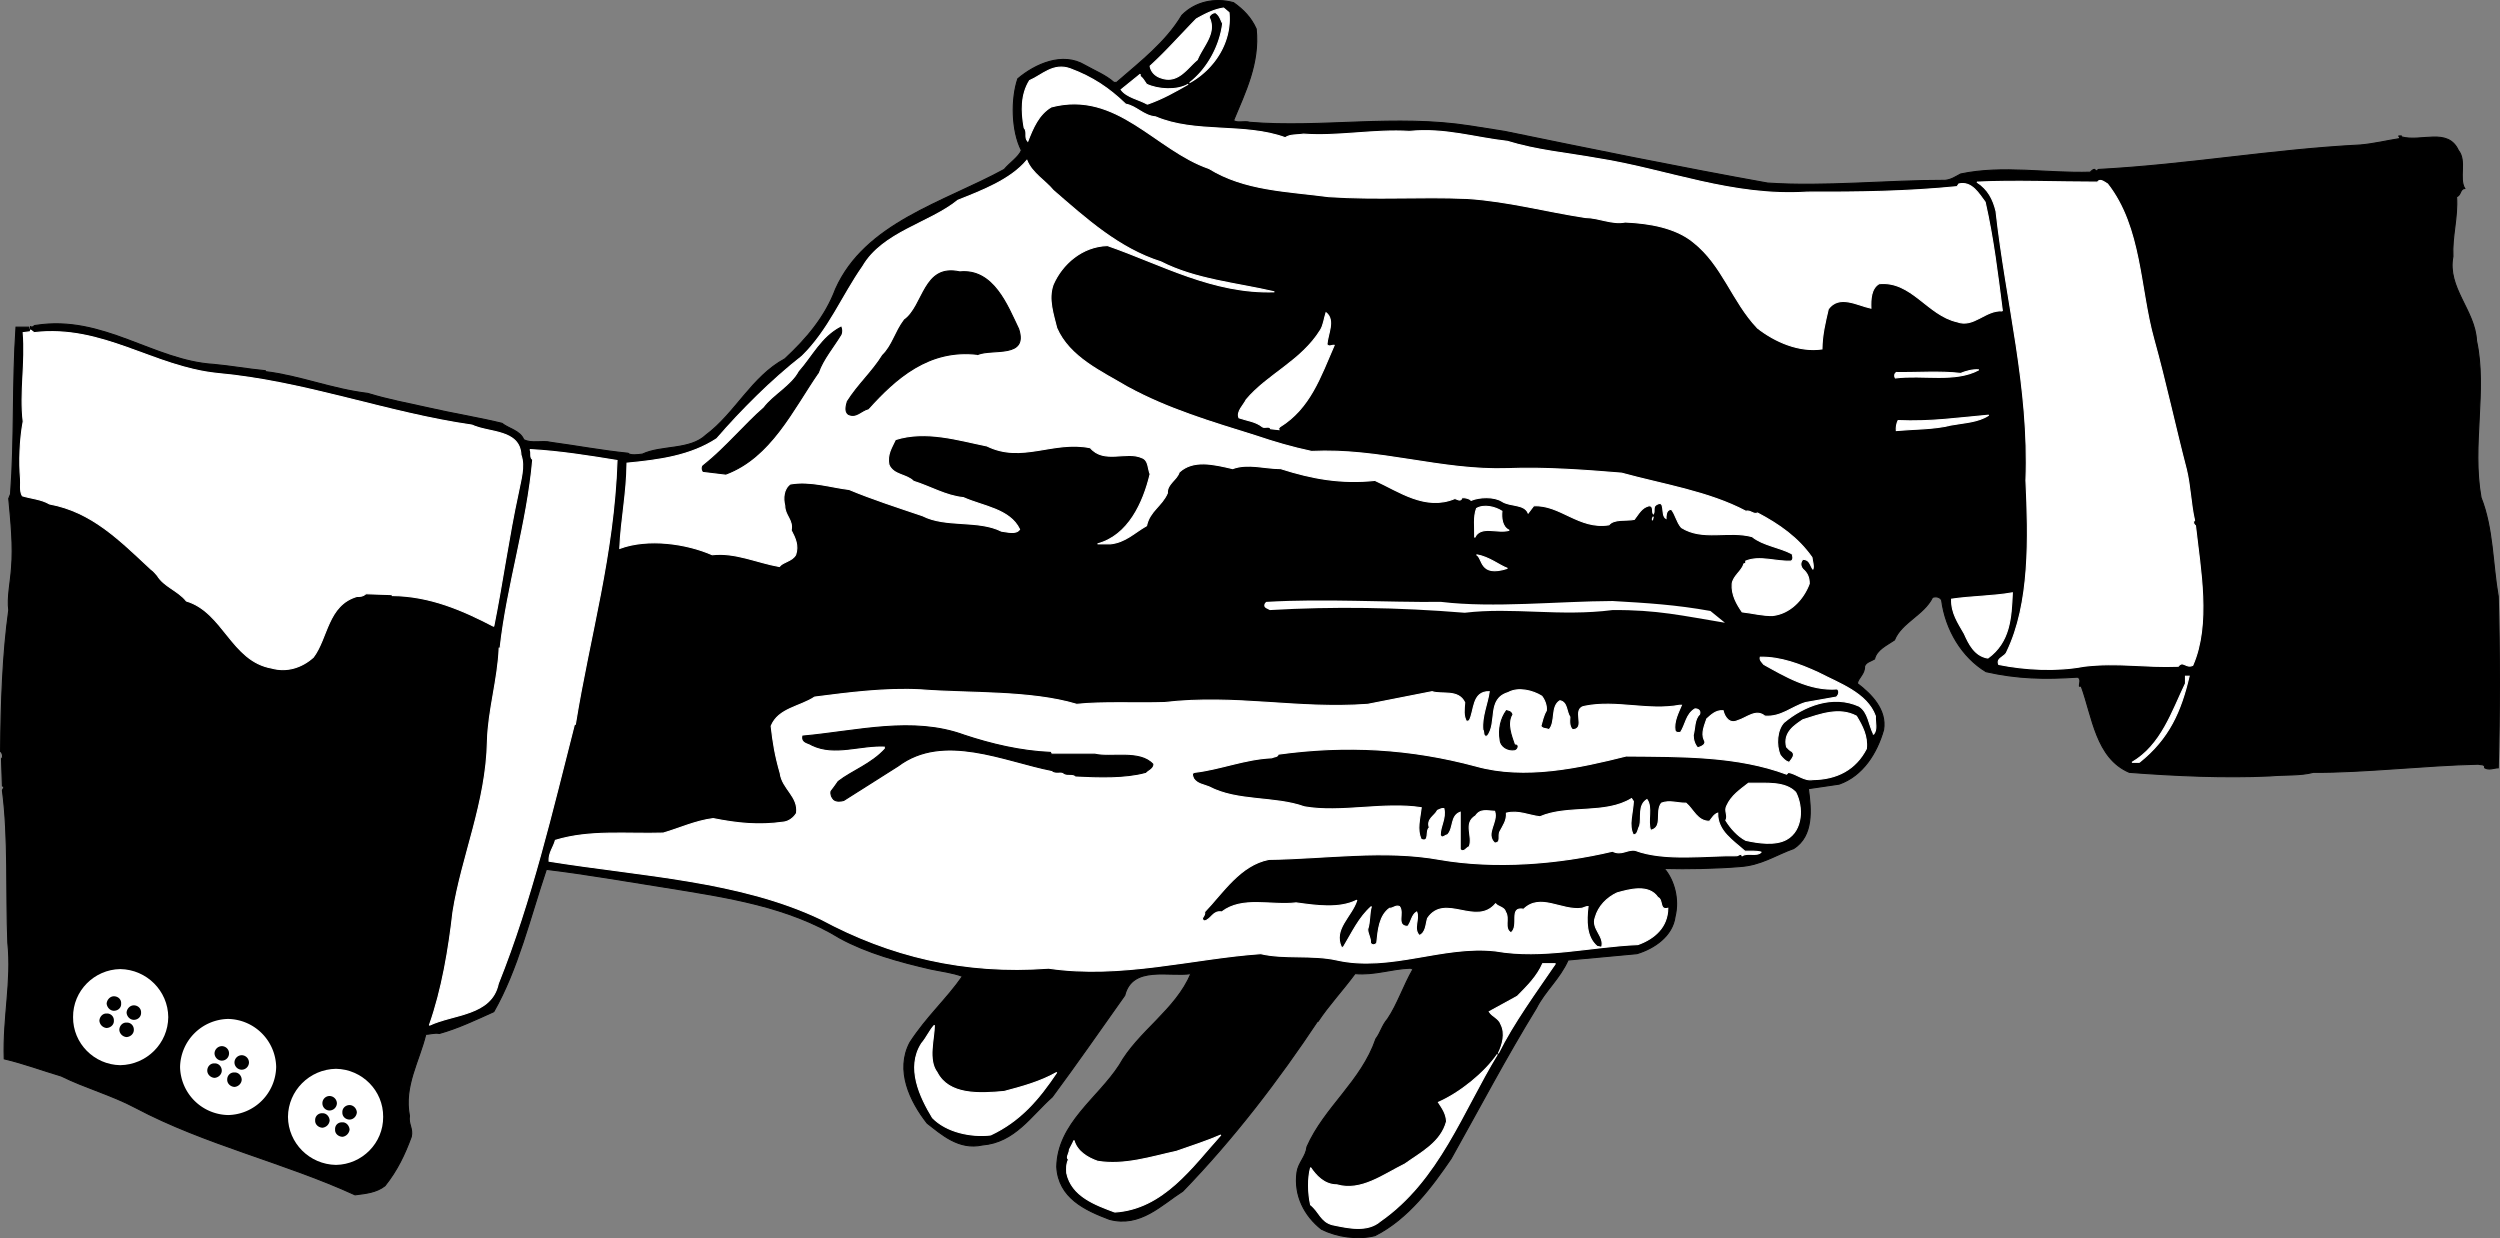
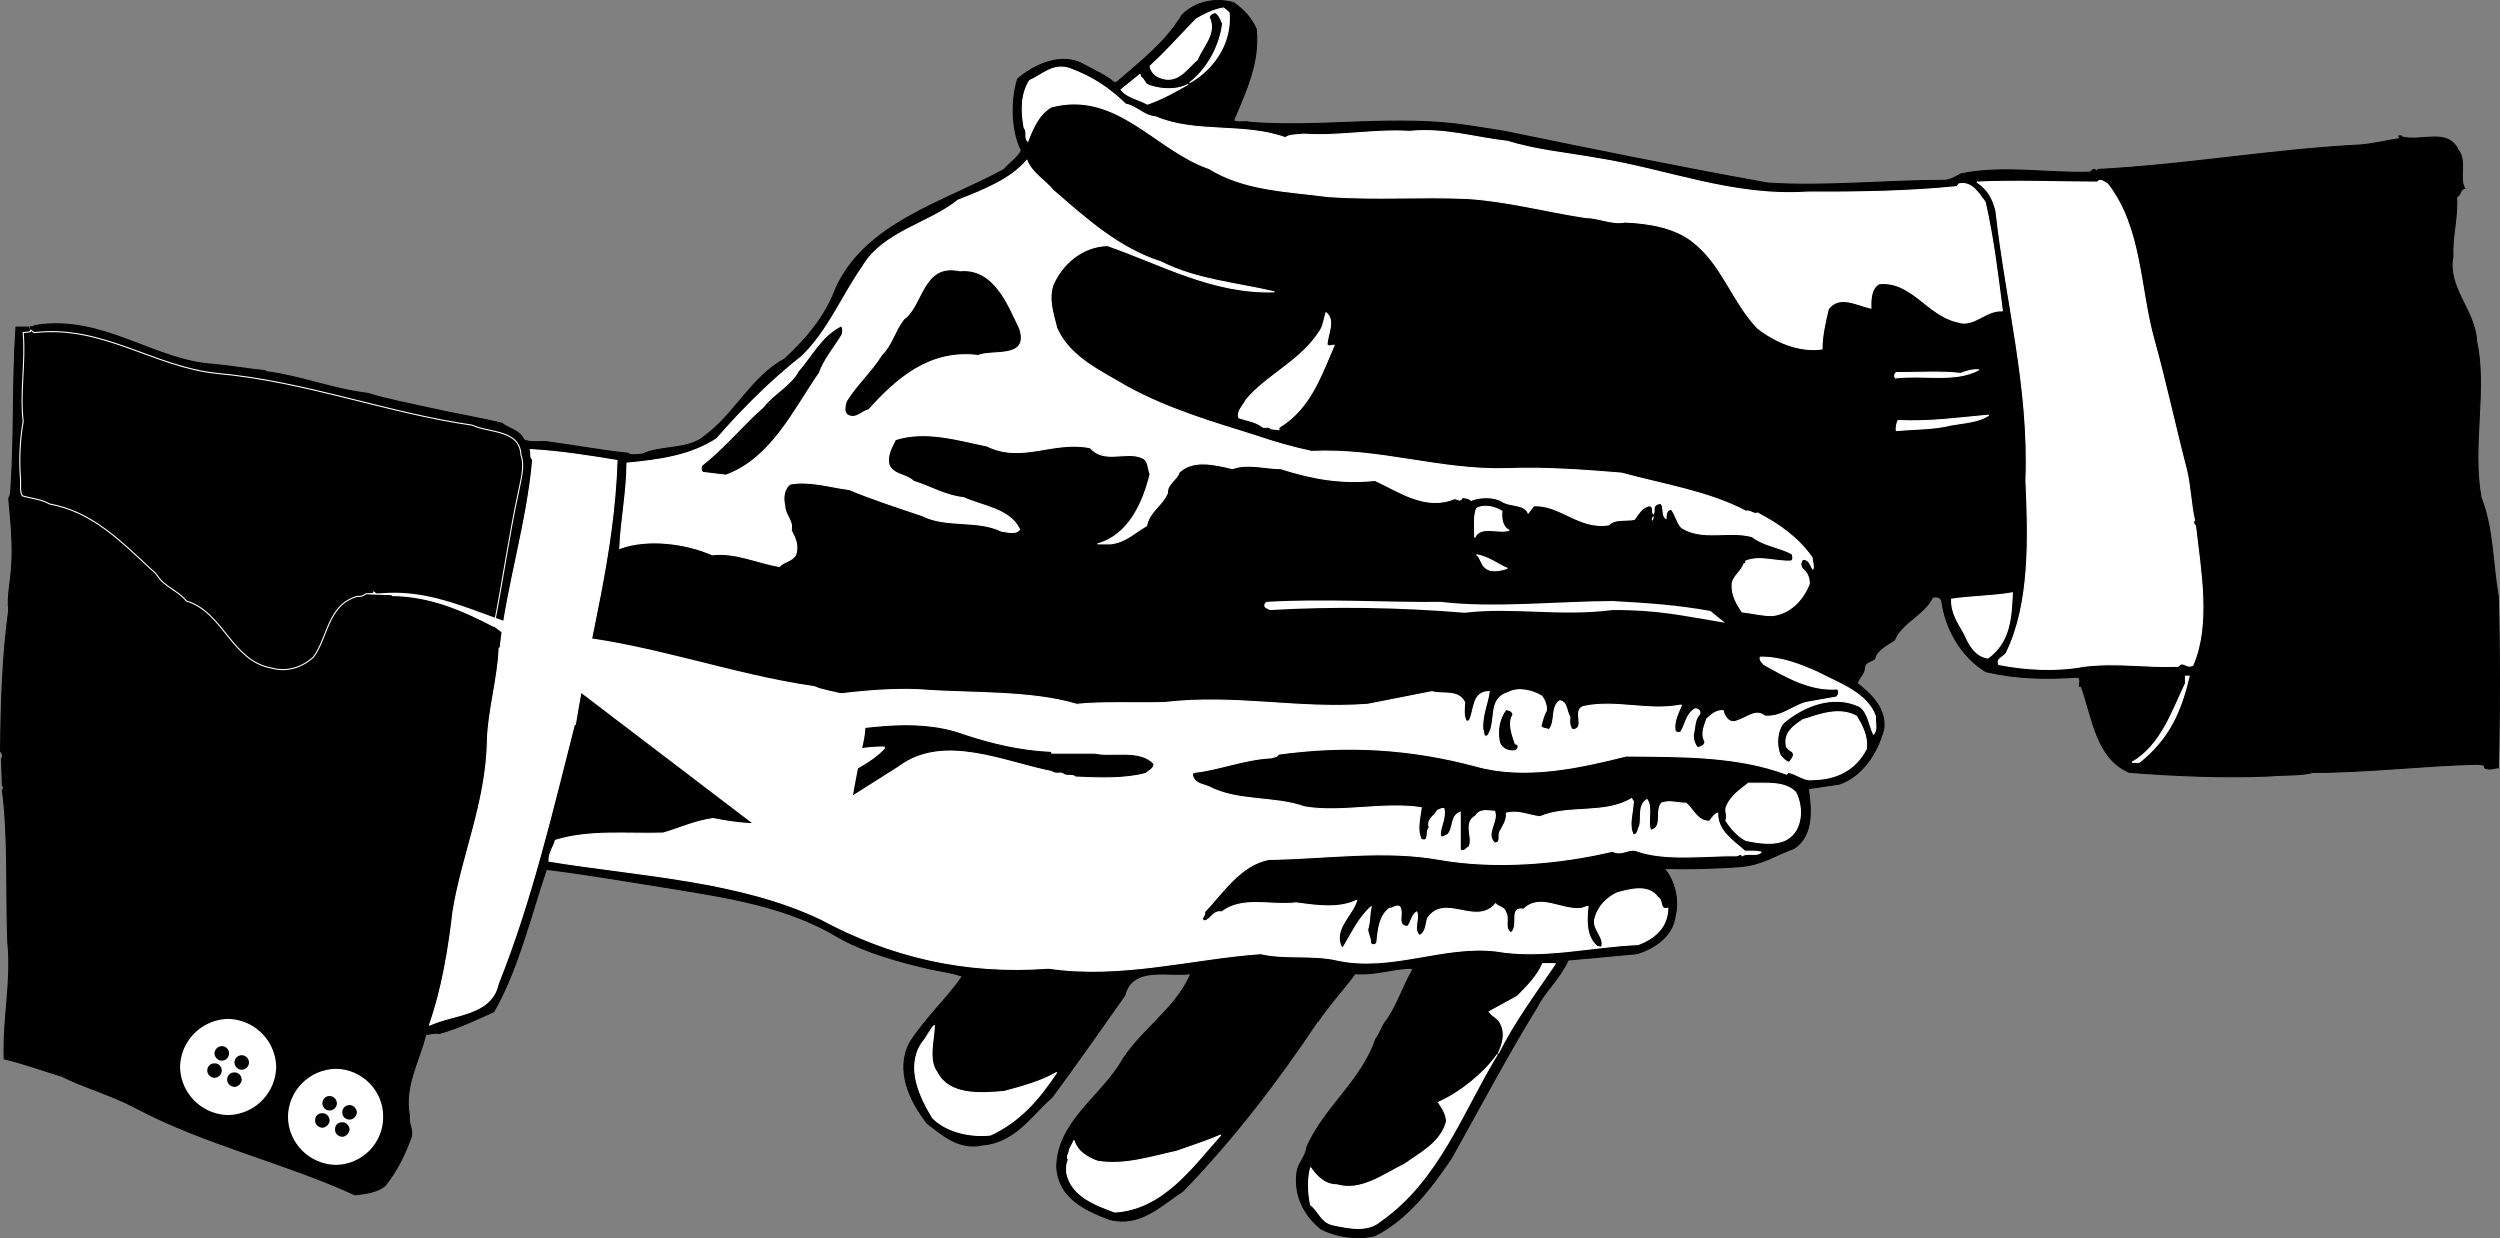
<svg xmlns="http://www.w3.org/2000/svg" width="275.752" height="136.574">
  <rect width="100%" height="100%" fill="#808080" stroke="none" />
  <path d="M275.56 84.69c-.488.012-1.015.289-1.5 0 .067-.445-.496-.305-.699-.398-5.922.128-12.57.933-18.2.898-1.44.387-3.155.246-4.8.398-4.969.23-10.43-.011-15.5-.398-3.68-1.574-4.066-6.125-5.3-9.5h-.2c-.035-.23.246-.824-.2-1-3.651.246-6.66.176-10.1-.602-2.65-1.601-4.47-4.613-4.9-7.898-.198-.355-.62-.426-1-.3-.948 1.94-3.437 2.78-4.198 4.698-.813.567-1.965 1.055-2.2 2.102-.398.25-.921.32-1.101.8.039.848-.695 1.27-.8 1.9 1.573 1.19 3.253 2.905 2.901 5.1-.734 2.598-2.308 5.087-4.902 6l-3.398.5c.324 2.329.566 5.2-1.602 6.598-2.066.739-3.605 1.856-6 2-2.504.207-5.797.278-8.3.204 1.14 1.332 1.663 3.433 1.202 5.296-.273 2.16-2.3 3.528-4.203 4.102-2.613.23-4.96.477-7.597.7-.899 2.05-2.578 3.448-3.5 5.3-3.278 5.324-6.32 11.102-9.403 16.602-2.097 3.074-4.722 6.644-8.398 8.5-1.926.488-4.2.136-5.899-.704-1.87-1.468-3.062-3.707-2.703-6.296.168-1.086.973-1.68 1.102-2.801 1.933-4.375 5.992-7.211 7.601-11.903.528-.699.668-1.468 1.297-2.199 1.086-1.613 1.75-3.68 2.801-5.5l-.3-.098c-2.079.063-3.934.797-6.098.598-1.442 1.95-2.91 3.492-4.102 5.3v-.1c-4.305 6.48-9.238 12.956-14.898 18.8-2.32 1.473-4.7 4.027-8.102 3.102-2.652-1-5.629-2.367-5.8-5.801.1-4.79 4.546-7.555 6.902-11.2 2.09-3.741 6.218-6.085 7.898-10.1-2.379.374-6.473-.954-7.3 2.401-2.637 3.715-5.227 7.458-8 11.2-2.34 2.07-4.126 5.008-7.7 5.3-2.621.583-4.543-1.203-6.098-2.402-1.91-2.437-3.523-5.836-1.902-8.898 1.848-2.852 4.016-4.742 5.8-7.301-1.12-.414-2.343-.555-3.5-.8-3.5-.806-7.034-1.786-10-3.4-5.75-3.53-12.503-4.511-19.198-5.6-4.438-.696-8.778-1.466-13.2-2-1.773 5.26-3.136 11.034-5.8 15.698-1.922.868-3.985 1.848-6 2.403-.54-.102-1.172.11-1.5.097-.723 2.989-2.438 5.715-1.801 9-.145.918.414 1.372.2 2.301-.696 1.906-1.536 3.692-2.9 5.403-.945.738-2.066.843-3.3 1-7.828-3.586-16.547-5.547-24.2-9.602-2.636-1.406-5.609-2.211-8.199-3.5-2.136-.637-4.203-1.406-6.3-1.898-.141-4.688.84-8.5.398-12.801-.223-5.5.09-11.625-.598-16.801.024-.18.34-.39 0-.5l-.101-3c.23-.18.09-.672-.102-.8.051-5.4.227-10.755.903-15.598-.188-1.352.199-3.102.3-4.602.215-2.453-.066-5.184-.3-7.7l.199-.5c.453-6.12.176-12.14.601-18.402h1.399c.031.102.031.243.101.301.172-.094.07-.234.098-.398.215.27.356-.149.602-.102 7.382-1.168 13.02 3.906 19.597 4.301 1.82.164 3.782.516 5.703.7v.1c3.786.45 7.32 1.923 11.297 2.4 2.18.675 4.457 1.097 6.703 1.6 2.653.614 5.524 1.071 8.098 1.7.75.598 2.012.805 2.402 1.8.868.477 2.06.055 3 .302 2.84.382 5.637.91 8.5 1.199.254.27 1.094.164 1.598.097 2.086-.984 5.234-.421 7-2.097 3.242-2.418 5.063-6.446 8.7-8.403 2.382-2.207 4.445-4.62 5.6-7.699 3.255-7.316 11.934-9.558 18.602-13.199.614-.734 1.594-1.363 1.899-2.102-1.11-2.168-1.145-5.703-.399-7.898 1.915-1.617 4.922-2.984 7.399-1.5 1.023.582 2.32 1.105 3.2 1.898h.3c2.601-2.261 5.433-4.433 7.2-7.398C131.817.21 133.95-.279 136.06.292c1.114.793 1.953 1.668 2.5 2.898.399 3.777-1.215 6.996-2.5 10.102.446.324 1.215.008 1.801.199 7.887.648 16.074-.89 24.3.398l3.802.602c9.36 1.926 19.297 3.957 29 5.699 6.328.426 13.117-.309 19.597-.3.696-.079 1.118-.395 1.703-.7 4.665-.988 9.598-.043 14.297-.2.164-.16.305-.335.5-.3.157.316.262.07.403 0 9.832-.523 19.144-2.203 28.898-2.7 1.516-.136 2.914-.484 4.3-.698.087-.172-.054-.243-.1-.301h.3v.097c2.16.63 5.137-1.05 6.3 1.5.934 1.157.024 3.047.7 4.204-.535.035-.394.77-.898.898.152 2.356-.512 4.316-.403 6.602-.668 3.453 2.446 5.937 2.602 9.296 1.176 5.36-.54 11.551.5 17.301 1.34 3.352 1.27 7.305 1.898 10.903.176 5.851.176 13.168 0 18.898" />
  <path fill="none" stroke="#000" stroke-linecap="square" stroke-miterlimit="2" stroke-width=".12" d="M275.56 84.69c-.488.012-1.015.289-1.5 0 .067-.445-.496-.305-.699-.398-5.922.128-12.57.933-18.2.898-1.44.387-3.155.246-4.8.398-4.969.23-10.43-.011-15.5-.398-3.68-1.574-4.066-6.125-5.3-9.5h-.2c-.035-.23.246-.824-.2-1-3.651.246-6.66.176-10.1-.602-2.65-1.601-4.47-4.613-4.9-7.898-.198-.355-.62-.426-1-.3-.948 1.94-3.437 2.78-4.198 4.698-.813.567-1.965 1.055-2.2 2.102-.398.25-.921.32-1.101.8.039.848-.695 1.27-.8 1.9 1.573 1.19 3.253 2.905 2.901 5.1-.734 2.598-2.308 5.087-4.902 6l-3.398.5c.324 2.329.566 5.2-1.602 6.598-2.066.739-3.605 1.856-6 2-2.504.207-5.797.278-8.3.204 1.14 1.332 1.663 3.433 1.202 5.296-.273 2.16-2.3 3.528-4.203 4.102-2.613.23-4.96.477-7.597.7-.899 2.05-2.578 3.448-3.5 5.3-3.278 5.324-6.32 11.102-9.403 16.602-2.097 3.074-4.722 6.644-8.398 8.5-1.926.488-4.2.136-5.899-.704-1.87-1.468-3.062-3.707-2.703-6.296.168-1.086.973-1.68 1.102-2.801 1.933-4.375 5.992-7.211 7.601-11.903.528-.699.668-1.468 1.297-2.199 1.086-1.613 1.75-3.68 2.801-5.5l-.3-.098c-2.079.063-3.934.797-6.098.598-1.442 1.95-2.91 3.492-4.102 5.3v-.1c-4.305 6.48-9.238 12.956-14.898 18.8-2.32 1.473-4.7 4.027-8.102 3.102-2.652-1-5.629-2.367-5.8-5.801.1-4.79 4.546-7.555 6.902-11.2 2.09-3.741 6.218-6.085 7.898-10.1-2.379.374-6.473-.954-7.3 2.401-2.637 3.715-5.227 7.458-8 11.2-2.34 2.07-4.126 5.008-7.7 5.3-2.621.583-4.543-1.203-6.098-2.402-1.91-2.437-3.523-5.836-1.902-8.898 1.848-2.852 4.016-4.742 5.8-7.301-1.12-.414-2.343-.555-3.5-.8-3.5-.806-7.034-1.786-10-3.4-5.75-3.53-12.503-4.511-19.198-5.6-4.438-.696-8.778-1.466-13.2-2-1.773 5.26-3.136 11.034-5.8 15.698-1.922.868-3.985 1.848-6 2.403-.54-.102-1.172.11-1.5.097-.723 2.989-2.438 5.715-1.801 9-.145.918.414 1.372.2 2.301-.696 1.906-1.536 3.692-2.9 5.403-.945.738-2.066.843-3.3 1-7.828-3.586-16.547-5.547-24.2-9.602-2.636-1.406-5.609-2.211-8.199-3.5-2.136-.637-4.203-1.406-6.3-1.898-.141-4.688.84-8.5.398-12.801-.223-5.5.09-11.625-.598-16.801.024-.18.34-.39 0-.5l-.101-3c.23-.18.09-.672-.102-.8.051-5.4.227-10.755.903-15.598-.188-1.352.199-3.102.3-4.602.215-2.453-.066-5.184-.3-7.7l.199-.5c.453-6.12.176-12.14.601-18.402h1.399c.031.102.031.243.101.301.172-.094.07-.234.098-.398.215.27.356-.149.602-.102 7.382-1.168 13.02 3.906 19.597 4.301 1.82.164 3.782.516 5.703.7v.1c3.786.45 7.32 1.923 11.297 2.4 2.18.675 4.457 1.097 6.703 1.6 2.653.614 5.524 1.071 8.098 1.7.75.598 2.012.805 2.402 1.8.868.477 2.059.055 3 .302 2.84.382 5.637.91 8.5 1.199.254.27 1.094.164 1.598.097 2.086-.984 5.234-.421 7-2.097 3.242-2.418 5.063-6.446 8.7-8.403 2.382-2.207 4.445-4.62 5.6-7.699 3.255-7.316 11.934-9.558 18.602-13.199.614-.734 1.594-1.363 1.899-2.102-1.11-2.168-1.145-5.703-.399-7.898 1.914-1.617 4.922-2.984 7.399-1.5 1.023.582 2.32 1.105 3.2 1.898h.3c2.601-2.261 5.433-4.433 7.2-7.398C131.817.21 133.95-.279 136.06.292c1.114.793 1.953 1.668 2.5 2.898.399 3.777-1.215 6.996-2.5 10.102.446.324 1.215.007 1.801.199 7.887.648 16.074-.89 24.3.398l3.802.602c9.359 1.926 19.297 3.957 29 5.699 6.328.426 13.117-.309 19.597-.3.696-.079 1.117-.395 1.703-.7 4.664-.988 9.598-.043 14.297-.2.164-.16.305-.335.5-.3.157.316.262.07.403 0 9.832-.523 19.144-2.203 28.898-2.7 1.516-.136 2.914-.484 4.3-.698.087-.172-.054-.243-.1-.301h.3v.097c2.16.63 5.137-1.05 6.3 1.5.934 1.157.024 3.047.7 4.204-.535.035-.394.77-.898.898.152 2.355-.512 4.316-.403 6.602-.668 3.453 2.446 5.937 2.602 9.296 1.176 5.36-.54 11.551.5 17.301 1.34 3.352 1.27 7.305 1.898 10.903.176 5.851.176 13.168 0 18.898zm0 0" />
  <path fill="#fff" d="M241.861 73.39c-.738.355-1.055-.59-1.598.1-3.656.15-6.668-.445-10.402 0-2.984.571-6.45.395-9.398-.198-.309-.739.707-.805.898-1.403 2.574-5.32 2.399-12.597 2.102-18.898.402-10.324-2.188-19.602-3.301-29.7-.32-1.312-.883-2.43-2.102-3.203 4.23-.207 8.957.004 13.301 0 .274-.453.8.04 1.102.204 3.757 4.804 3.547 11.558 5.097 17.097 1.32 4.75 2.407 9.828 3.602 14.403.45 1.863.484 3.824.898 5.597-.238.254-.03.5.102.602.535 4.8 1.687 10.855-.3 15.398" />
  <path fill="none" stroke="#fff" stroke-linecap="square" stroke-miterlimit="2" stroke-width=".12" d="M241.861 73.39c-.738.355-1.055-.59-1.598.1-3.656.15-6.668-.445-10.402 0-2.984.571-6.45.395-9.398-.198-.309-.739.707-.805.898-1.403 2.574-5.32 2.399-12.597 2.102-18.898.402-10.324-2.188-19.602-3.301-29.7-.32-1.312-.883-2.43-2.102-3.203 4.23-.207 8.957.004 13.301 0 .274-.453.8.04 1.102.204 3.757 4.804 3.547 11.558 5.097 17.097 1.32 4.75 2.407 9.828 3.602 14.403.45 1.863.484 3.824.898 5.597-.238.254-.03.5.102.602.535 4.8 1.687 10.855-.3 15.398zm0 0" />
  <path fill="#fff" d="M235.963 84.088h-.801c3.23-1.875 4.418-5.617 5.898-8.699v-.8h.403c-.903 3.847-2.196 6.855-5.5 9.5" />
  <path fill="none" stroke="#fff" stroke-linecap="square" stroke-miterlimit="2" stroke-width=".12" d="M235.963 84.088h-.801c3.23-1.875 4.418-5.617 5.898-8.699v-.8h.403c-.903 3.847-2.196 6.855-5.5 9.5zm0 0" />
  <path fill="#fff" d="M188.662 67.39c-3.824-.688-6.969-.876-10.8-1.098-5.977.027-13.13.789-18.9.097-6.167.063-12.87-.383-19.3 0-.149.106-.395.492 0 .7l.398.203c7.047-.41 14.117-.305 21.5.296 5.285-.636 10.5.446 16.301-.296 4.91-.043 7.738.628 12.402 1.398l-1.601-1.3m30.601 5.198c-1.453-.242-2.082-1.539-2.601-2.699-.672-1.183-1.442-2.27-1.399-3.8 2.164-.325 4.649-.325 6.7-.7-.125 2.824-.266 5.414-2.7 7.2" />
  <path fill="none" stroke="#fff" stroke-linecap="square" stroke-miterlimit="2" stroke-width=".12" d="M219.263 72.588c-1.453-.242-2.082-1.539-2.601-2.699-.672-1.183-1.442-2.27-1.399-3.8 2.164-.325 4.649-.325 6.7-.7-.125 2.824-.266 5.414-2.7 7.2zm0 0" />
  <path fill="#fff" d="M220.861 34.292c-1.894-.13-3.156 1.898-5 1.199-3.266-.735-5.016-4.551-8.598-4.2-.898.524-.933 1.75-.902 2.7-1.5-.32-3.496-1.543-4.7.097-.335 1.438-.687 2.872-.698 4.403-2.543.36-5.168-.793-7.102-2.301-2.824-2.973-3.84-6.93-7.098-9.5-1.957-1.594-4.863-2.086-7.5-2.2-1.457.29-2.859-.48-4.402-.5-4.441-.679-8.5-1.8-13-2.1-5.406-.223-9.816.16-15.3-.2-4.7-.617-9.286-.687-13.2-3.102-5.918-2.03-10.152-8.683-17.398-6.796-1.403.808-2.032 2.347-2.602 3.796-.41-.468.012-1.027-.398-1.5-.325-1.835-.36-3.656.597-5.199 1.387-.594 2.614-1.992 4.5-1.3 2.453.917 4.274 2.14 6.102 3.902 1.18.199 1.95 1.285 3.3 1.398 4.391 1.883 9.813.656 14.301 2.301.52-.383 1.325-.277 2-.398 3.735.293 7.864-.547 11.7-.301 3.933-.387 7.187.699 10.8 1.097 3.247 1.004 6.54 1.282 10 1.903 7.598 1.199 14.844 4.246 23.098 3.699 5.5.02 10.961-.05 16.5-.602l.2-.296c1.437-.34 2.241 1.128 2.902 2 .914 4.03 1.367 7.843 1.898 12" />
  <path fill="none" stroke="#fff" stroke-linecap="square" stroke-miterlimit="2" stroke-width=".12" d="M220.861 34.292c-1.894-.13-3.156 1.898-5 1.199-3.266-.735-5.016-4.551-8.598-4.2-.898.524-.933 1.75-.902 2.7-1.5-.32-3.496-1.543-4.7.097-.335 1.438-.687 2.872-.698 4.403-2.543.36-5.168-.793-7.102-2.301-2.824-2.973-3.84-6.93-7.098-9.5-1.957-1.594-4.863-2.086-7.5-2.2-1.457.29-2.859-.48-4.402-.5-4.441-.679-8.5-1.8-13-2.1-5.406-.223-9.816.16-15.3-.2-4.7-.617-9.286-.688-13.2-3.102-5.918-2.03-10.152-8.683-17.398-6.796-1.403.808-2.032 2.347-2.602 3.796-.41-.468.012-1.027-.398-1.5-.325-1.836-.36-3.656.597-5.199 1.387-.594 2.614-1.992 4.5-1.3 2.453.917 4.274 2.14 6.102 3.902 1.18.199 1.95 1.285 3.3 1.398 4.391 1.883 9.813.656 14.301 2.301.52-.383 1.325-.277 2-.398 3.735.293 7.864-.547 11.7-.301 3.933-.387 7.187.699 10.8 1.097 3.247 1.004 6.54 1.282 10 1.903 7.598 1.199 14.844 4.246 23.098 3.699 5.5.02 10.961-.05 16.5-.602l.2-.296c1.437-.34 2.241 1.128 2.902 2 .914 4.03 1.367 7.843 1.898 12zm0 0" />
-   <path d="M218.861 47.19c-3.43.797-6.789 1.215-10.398 1.398-.313-.812-.067-1.968.097-2.796 1.2-.747 2.11-.395 3.5-.5 2.813.558 5.157-.84 8-.301-.113.511.375.93.203 1.5l-1.402.699" />
  <path fill="none" stroke="#000" stroke-linecap="square" stroke-miterlimit="2" stroke-width=".12" d="M218.861 47.19c-3.43.797-6.789 1.215-10.398 1.398-.313-.812-.067-1.968.097-2.796 1.2-.747 2.11-.395 3.5-.5 2.813.558 5.157-.84 8-.301-.113.511.375.93.203 1.5zm0 0" />
  <path d="M214.56 42.69h-6.097c-.348-.793-.348-1.879 0-2.5l2.398-.2c.23.4.578-.089.8.098 2.895.024 5.52-.398 8.102-.097.29.297.184.715-.101 1.097-1.43 1.157-3.285 1.368-5.102 1.602" />
  <path fill="none" stroke="#000" stroke-linecap="square" stroke-miterlimit="2" stroke-width=".12" d="M214.56 42.69h-6.097c-.348-.793-.348-1.879 0-2.5l2.398-.2c.23.4.578-.09.8.098 2.895.024 5.52-.398 8.102-.097.29.297.184.715-.101 1.097-1.43 1.157-3.285 1.368-5.102 1.602zm0 0" />
  <path fill="#fff" d="M215.162 46.89c-1.797.464-4.211.433-6 .6-.031-.308.039-.8.2-1.1 3.515.16 6.628-.294 10-.598-1.165.793-2.774.828-4.2 1.097" />
  <path fill="none" stroke="#fff" stroke-linecap="square" stroke-miterlimit="2" stroke-width=".12" d="M215.162 46.89c-1.797.464-4.211.433-6 .6-.031-.308.039-.8.2-1.1 3.515.16 6.628-.294 10-.598-1.165.793-2.774.828-4.2 1.097zm0 0" />
  <path fill="#fff" d="M209.06 41.69c-.14-.25-.07-.492.102-.602 2.242.04 4.8-.171 7.101.102.567-.238 1.301-.45 2-.398-2.62 1.418-6.191.507-9.203.898" />
  <path fill="none" stroke="#fff" stroke-linecap="square" stroke-miterlimit="2" stroke-width=".12" d="M209.06 41.69c-.14-.25-.07-.492.102-.602 2.242.04 4.8-.171 7.101.102.567-.238 1.301-.45 2-.398-2.62 1.418-6.191.507-9.203.898zm0 0" />
  <path fill="#fff" d="M206.662 80.99c-.54-1.05-.574-2.448-1.602-3.1-2.894-1.31-6.078-.052-8.297 1.8-.757.809-.898 2.488-.402 3.602.238.324.59.707 1 .796.254-.367.711-.789.3-1.199-.222-.078-.464-.36-.6-.5-.391-1.574.87-2.379 1.8-3 1.906-.605 4.004-1.41 5.902-.398.657 1.09 1.254 2.21 1.098 3.597-1.176 2.286-3.238 3.372-5.898 3.403-.946.18-1.75-.625-2.7-.801l-.203.2c-5.43-2.02-11.449-1.95-17.699-2-5.09 1.277-11.144 2.64-16.598 1.1-7.183-1.925-14.253-2.347-21.8-1.3.058.285-.5.285-.7.398-2.953.133-5.714 1.286-8.5 1.602-.402.105-.191.453-.101.7.398.597 1.137.663 1.7.902 3.144 1.652 7.206 1.023 10.5 2.199 4.019.715 8.745-.547 12.901.097-.132 1.141-.515 2.438 0 3.5.989.372.426-.957.899-1.296-.332-.957.578-1.274.898-1.903.207-.07.414-.246.703-.199.239 1.11-.39 1.879-.402 2.898.184.524.535-.004.8 0 .716-.738.294-2.07 1.4-2.5v4.102c.402.426.679-.203 1-.3.449-1.13-.669-2.598.702-3.4.516-.812 1.325-.53 2.098-.5.414 1.196-1.09 2.454 0 3.5.8-.03.309-.8.602-1.3.304-.586.757-1.18.699-2 1.32-.336 2.473.262 3.7.398 3.077-1.328 7.175-.207 10.1-2l.2.301c-.047 1.246-.57 2.645 0 3.7.515-.005.48-.633.7-1 .233-.93-.22-2.258.8-2.899.625.852.027 2.355.398 3.398 1.45-.308.469-2.058 1.203-3 .88-.351 1.825.032 2.7 0 .804.66 1.257 2.028 2.597 2 .27-.324.48-.742.903-.898-.036 2.012 1.75 3.059 3 4.2.601.015 1.164-.055 1.8.1-.496.509-1.476.02-2.101.4-.145-.345-.426.003-.602 0-3.183-.063-7.91.636-11.199-.598-.91-.133-1.504.601-2.5.097-5.969 1.414-12.969 1.977-19.098.903-6.05-1.098-12.632-.082-18.8 0-3.176.617-5.067 3.664-7.102 5.796.145.493-.59.704 0 1 .777-.195.914-1.171 1.902-1 2.27-1.75 5.454-.664 8.2-1 2.187.301 4.746.688 6.699-.296-.555 1.789-2.656 3.187-1.7 5.199h.2c.98-1.625 1.715-3.27 3.101-4.5-.234.738-.128 1.683-.402 2.5-.004.55.344.933.3 1.5.184.379.606.203.7 0 .149-1.477.29-2.98 1.402-3.8.426.015.672-.372 1.098-.2.555.703-.426 2.14.902 2.199.422-.48.422-1.25 1-1.602.332.805-.437 1.856.297 2.602.735-.324.7-1.234.903-1.898 1.898-2.801 5.328.945 7.5-1.602.277.34.976.375 1.097.898.477.739-.222 1.82.602 2.301.992-.758-.3-2.93 1.398-2.597 1.836-1.801 4.18.195 6.403-.102.261-.055.437-.195.699-.2-.192 1.544-.227 3.364 1 4.4l.5.1c.375-1.241-1.164-2.01-.7-3.3.34-1.23 1.286-2.176 2.4-2.7 1.37-.386 3.503-.98 4.5.5.612.27.124 1.427 1.1 1.2-.03 2.078-1.464 3.34-3.3 4-5.2.215-10.485 1.613-15.7.7-5.812-.66-11.585 2.316-17.5 1-2.695-.61-5.812-.087-8.402-.7-7.453.512-15.363 2.785-23.398 1.602-9.36.695-17.55-1.336-25.102-5.403-8.968-4.265-19.785-4.754-30-6.398-.039-.945.489-1.504.703-2.3 3.809-1.165 7.868-.677 11.899-.802 1.746-.504 3.531-1.343 5.5-1.597 2.683.535 5.031.777 7.7.398.62-.039 1.214-.496 1.5-1 .241-1.84-1.579-2.68-1.802-4.398-.582-2.028-.793-3.391-1-5.204.801-1.968 3.149-2.109 4.801-3.199 3.77-.484 7.797-1.008 11.7-.8 5.37.421 12.09.07 17.202 1.601 2.762-.305 6.79-.094 9.7-.2 7.87-.91 14.554.77 22.398.2l7.102-1.398c1.082.359 2.902-.274 3.597 1.199-.062.77-.168 1.469.203 2.097l.297-.097c.59-1.055.278-3.227 2.203-3.2-.175 1.305-.843 2.739-.703 4.2.176.219-.035.847.5.699 1.145-1.496-.078-4.086 2.301-4.8 1.086-.614 2.695-.231 3.7.402.324.418.57 1.046.5 1.597-.313.5-.454 1.2-.598 1.7.18.34.632.238.898.402.785-.867.156-2.547 1.2-3.2.843.165.706 1.215 1.1 1.797-.046.57-.046 1.098.302 1.403 1.613-.098-.243-2.371 1.398-2.602 3.434-.68 6.969.547 10.402-.097h.2c-.34.82-.868 1.796-.7 2.796.149.297.426.192.598.204.566-.852.602-2.008 1.602-2.602.363 0 .644.21.5.602-.59.554-.489 1.57-.7 2.296.004.532.176 1.055.5 1.403.38-.137 1.043-.348.7-.903-.32-.738.062-1.578.3-2.296.461-.403.989-.961 1.797-.903.172.711.696 1.516 1.602 1.102.984-.285 2.035-1.336 3-.5 1.8.144 2.988-1.047 4.5-1.5l3.398-.602c.27-.238.375-.66.102-.898-3.086.238-5.817-1.442-8.102-2.7-.234-.28-.48-.492-.398-.8 2.265-.04 4.433.8 6.398 1.699 2.305 1.2 5.387 2.25 6.301 4.8-.039.704.238 1.473-.2 2" />
  <path fill="none" stroke="#fff" stroke-linecap="square" stroke-miterlimit="2" stroke-width=".12" d="M206.662 80.99c-.54-1.05-.574-2.448-1.602-3.1-2.894-1.31-6.078-.052-8.297 1.8-.757.809-.898 2.488-.402 3.602.238.324.59.707 1 .796.254-.367.711-.789.3-1.199-.222-.078-.464-.36-.6-.5-.391-1.574.87-2.379 1.8-3 1.906-.605 4.004-1.41 5.902-.398.657 1.09 1.254 2.21 1.098 3.597-1.176 2.286-3.238 3.372-5.898 3.403-.946.18-1.75-.625-2.7-.801l-.203.2c-5.43-2.02-11.449-1.95-17.699-2-5.09 1.277-11.144 2.64-16.598 1.1-7.183-1.925-14.253-2.347-21.8-1.3.058.285-.5.285-.7.398-2.953.133-5.714 1.286-8.5 1.602-.402.105-.191.453-.101.7.398.597 1.137.663 1.7.902 3.144 1.652 7.206 1.023 10.5 2.199 4.019.715 8.745-.547 12.901.097-.132 1.141-.515 2.438 0 3.5.989.372.426-.957.899-1.296-.332-.957.578-1.274.898-1.903.207-.07.414-.246.703-.199.239 1.11-.39 1.879-.402 2.898.184.524.535-.003.8 0 .716-.738.294-2.07 1.4-2.5v4.102c.402.426.679-.203 1-.3.449-1.13-.669-2.598.702-3.4.516-.812 1.325-.53 2.098-.5.414 1.196-1.09 2.454 0 3.5.8-.03.309-.8.602-1.3.304-.586.757-1.18.699-2 1.32-.336 2.473.262 3.7.398 3.077-1.328 7.175-.207 10.1-2l.2.301c-.047 1.246-.57 2.645 0 3.7.515-.004.48-.633.7-1 .233-.93-.22-2.258.8-2.899.625.852.027 2.355.398 3.398 1.45-.308.469-2.058 1.203-3 .88-.351 1.825.032 2.7 0 .804.66 1.257 2.028 2.597 2 .27-.324.48-.742.903-.898-.035 2.012 1.75 3.059 3 4.2.601.015 1.164-.055 1.8.1-.496.509-1.476.02-2.101.4-.145-.345-.426.003-.602 0-3.183-.063-7.91.636-11.199-.598-.91-.133-1.504.601-2.5.097-5.969 1.414-12.969 1.977-19.098.903-6.05-1.098-12.632-.082-18.8 0-3.176.617-5.067 3.664-7.102 5.796.145.493-.59.704 0 1 .777-.195.914-1.171 1.902-1 2.27-1.75 5.454-.664 8.2-1 2.187.301 4.746.688 6.699-.296-.555 1.789-2.656 3.187-1.7 5.199h.2c.98-1.625 1.715-3.27 3.101-4.5-.234.738-.128 1.683-.402 2.5-.004.55.344.933.3 1.5.184.379.606.203.7 0 .149-1.477.29-2.98 1.402-3.801.426.016.672-.371 1.098-.2.555.704-.426 2.141.902 2.2.422-.48.422-1.25 1-1.602.332.805-.437 1.856.297 2.602.735-.324.7-1.234.903-1.898 1.898-2.801 5.328.945 7.5-1.602.277.34.976.375 1.097.898.477.739-.222 1.82.602 2.301.992-.758-.3-2.93 1.398-2.597 1.836-1.801 4.18.195 6.403-.102.261-.055.437-.195.699-.2-.192 1.544-.227 3.364 1 4.4l.5.1c.375-1.241-1.164-2.011-.7-3.3.34-1.23 1.286-2.176 2.4-2.7 1.37-.386 3.503-.98 4.5.5.612.27.124 1.427 1.1 1.2-.03 2.078-1.464 3.34-3.3 4-5.2.215-10.485 1.613-15.7.7-5.812-.661-11.585 2.316-17.5 1-2.695-.61-5.812-.087-8.402-.7-7.453.512-15.363 2.785-23.398 1.602-9.36.695-17.55-1.336-25.102-5.403-8.968-4.265-19.785-4.754-30-6.398-.039-.946.489-1.504.703-2.301 3.809-1.164 7.868-.676 11.899-.8 1.746-.505 3.531-1.345 5.5-1.598 2.683.535 5.031.777 7.7.398.62-.04 1.214-.496 1.5-1 .241-1.84-1.579-2.68-1.802-4.398-.582-2.028-.793-3.391-1-5.204.801-1.968 3.149-2.109 4.801-3.199 3.77-.484 7.797-1.008 11.7-.8 5.37.421 12.09.07 17.202 1.601 2.762-.305 6.79-.094 9.7-.2 7.87-.91 14.554.77 22.398.2l7.102-1.398c1.082.359 2.902-.274 3.597 1.199-.062.77-.168 1.469.203 2.097l.297-.097c.59-1.055.278-3.227 2.203-3.2-.175 1.305-.843 2.739-.703 4.2.176.219-.035.847.5.699 1.145-1.496-.078-4.086 2.301-4.8 1.086-.614 2.695-.231 3.7.402.324.418.57 1.046.5 1.597-.313.5-.454 1.2-.598 1.7.18.34.632.238.898.402.785-.867.156-2.547 1.2-3.2.843.165.706 1.215 1.1 1.797-.046.57-.046 1.098.302 1.403 1.613-.098-.243-2.371 1.398-2.602 3.434-.68 6.969.547 10.402-.097h.2c-.34.82-.868 1.796-.7 2.796.149.297.426.192.598.204.566-.852.602-2.008 1.602-2.602.363 0 .644.21.5.602-.59.554-.489 1.57-.7 2.296.004.532.176 1.055.5 1.403.38-.137 1.043-.348.7-.903-.32-.738.062-1.578.3-2.296.461-.403.989-.961 1.797-.903.172.711.696 1.516 1.602 1.102.984-.285 2.035-1.336 3-.5 1.8.144 2.988-1.047 4.5-1.5l3.398-.602c.27-.238.375-.66.102-.898-3.086.238-5.817-1.442-8.102-2.7-.234-.28-.48-.492-.398-.8 2.265-.04 4.433.8 6.398 1.699 2.305 1.2 5.387 2.25 6.301 4.8-.039.704.238 1.473-.2 2zm0 0" />
  <path fill="#fff" d="M199.963 62.792c-.317-.493-.352-1.086-1.102-1.102-.336.363-.266.785 0 1.102.469.382.715.91.7 1.597-.65 1.727-2.087 3.266-4 3.5-1.094.047-2.25-.27-3.4-.398-.566-.817-1.194-1.867-1.1-3.102.116-.863 1.062-1.39 1.3-2.199.11-.031.215-.031.2-.102v-.199c1.554-.64 3.34.098 5 0 .3-.148.195-.605.1-.8-1.41-.75-3.194-.922-4.398-1.899-2.613-.703-5.449.484-7.8-1-.551-.648-.621-1.387-1.102-2-.5-.016-.57.477-.598.8v.2c-.636-.352.028-2.203-1.101-1.5-.375.238-.098.73-.3 1-.18-.234.1-.934-.5-.898-.802.207-1.114.875-1.599 1.5-.847.18-2.21-.102-2.8.597-3.297.528-5.399-2.273-8.301-2.097l-.602.796c-.449-1.043-1.988-.695-2.898-1.296-.875-.551-2.485-.48-3.399-.102-.171-.203-.593-.309-1-.3-.152.515-.539.132-.8.1-3.239 1.36-6.176-.808-8.801-2-3.711.384-6.895-.175-10.399-1.3-1.746.008-3.601-.625-5.3 0-2.082-.484-4.356-1.043-5.903.398-.238.832-1.36 1.286-1.297 2.301-.62 1.438-1.953 1.961-2.3 3.602-1.368.773-2.313 1.824-4 2h-1.403c3.407-.91 5.051-4.551 5.801-7.7-.258-.593-.152-1.539-.898-1.8-1.707-.79-4.192.68-5.7-1.102-4.09-.844-7.523 1.711-11.402-.199-3.187-.645-6.723-1.766-10.098-.7-.37.825-.964 1.63-.703 2.802.508 1.14 1.907 1 2.703 1.796 1.829.567 3.579 1.618 5.5 1.801 2.172.973 5.114 1.25 6.2 3.5-.387.586-1.368.27-2 .2-2.586-1.294-6.121-.383-8.7-1.7-2.742-.926-5.648-1.867-8.101-2.898-1.988-.23-4.3-1-6.5-.602-.738.547-.809 1.563-.602 2.403 0 1.082.946 1.574.703 2.699.454.87.84 1.676.5 2.699-.398.727-1.375.762-1.8 1.3-2.48-.437-4.86-1.59-7.403-1.3-2.812-1.234-7.047-1.863-10.199-.7.14-3.195.77-6.066.8-9.402 3.505-.336 7.005-.793 9.9-2.699 2.706-3.133 6.066-6.492 9.402-9.097 2.93-2.856 4.433-6.672 6.699-9.903 2.215-3.804 7.36-4.75 10.5-7.3 2.637-1.051 5.785-2.243 7.601-4.399.563 1.422 2.102 2.297 2.899 3.3 3.613 3.126 7.219 6.415 11.898 7.9 3.793 1.945 8.34 2.331 12.5 3.3-6.75.223-12.453-3.035-18.398-5.102-2.805.075-5.012 2.032-6 4.301-.586 1.617.047 3.332.398 4.801 1.399 3.223 4.93 4.797 7.801 6.5 4.516 2.46 9.172 3.824 14.2 5.398 1.972.668 4 1.262 6.1 1.704 7.56-.372 14.243 2.148 21.7 1.898 3.887-.168 8.68.18 12.5.5 4.578 1.258 9.586 2.023 13.7 4.2.503-.145.855.413 1.3.198 2.39 1.266 4.453 2.704 6 4.903.031.426.238.879.102 1.3" />
  <path fill="none" stroke="#fff" stroke-linecap="square" stroke-miterlimit="2" stroke-width=".12" d="M199.963 62.792c-.317-.493-.352-1.086-1.102-1.102-.336.363-.266.785 0 1.102.469.382.715.91.7 1.597-.65 1.727-2.087 3.266-4 3.5-1.094.047-2.25-.27-3.4-.398-.566-.817-1.194-1.867-1.1-3.102.116-.863 1.062-1.39 1.3-2.199.11-.031.215-.031.2-.102v-.199c1.554-.64 3.34.098 5 0 .3-.148.195-.605.1-.8-1.41-.75-3.194-.922-4.398-1.899-2.613-.703-5.449.484-7.8-1-.551-.648-.621-1.387-1.102-2-.5-.016-.57.477-.598.8v.2c-.636-.352.028-2.203-1.101-1.5-.375.238-.098.73-.3 1-.18-.234.1-.934-.5-.898-.802.207-1.114.875-1.599 1.5-.847.18-2.21-.102-2.8.597-3.297.528-5.399-2.273-8.301-2.097l-.602.796c-.449-1.043-1.988-.695-2.898-1.296-.875-.551-2.485-.48-3.399-.102-.171-.203-.593-.309-1-.3-.152.515-.539.132-.8.1-3.239 1.36-6.176-.808-8.801-2-3.711.384-6.895-.175-10.399-1.3-1.746.008-3.601-.625-5.3 0-2.082-.484-4.356-1.043-5.903.398-.238.832-1.36 1.286-1.297 2.301-.62 1.438-1.953 1.961-2.3 3.602-1.368.773-2.313 1.824-4 2h-1.403c3.407-.91 5.051-4.551 5.801-7.7-.258-.593-.152-1.539-.898-1.8-1.707-.79-4.192.68-5.7-1.102-4.09-.844-7.523 1.711-11.402-.199-3.187-.645-6.723-1.766-10.098-.7-.37.825-.964 1.63-.703 2.802.508 1.14 1.907 1 2.703 1.796 1.829.567 3.579 1.618 5.5 1.801 2.172.973 5.114 1.25 6.2 3.5-.387.586-1.368.27-2 .2-2.586-1.294-6.121-.383-8.7-1.7-2.742-.926-5.648-1.867-8.101-2.898-1.988-.23-4.3-1-6.5-.602-.738.547-.809 1.563-.602 2.403 0 1.082.946 1.574.703 2.699.454.87.84 1.676.5 2.699-.398.727-1.375.762-1.8 1.3-2.48-.437-4.86-1.59-7.403-1.3-2.812-1.234-7.047-1.863-10.199-.7.14-3.195.77-6.066.8-9.402 3.505-.336 7.005-.793 9.9-2.699 2.706-3.133 6.066-6.492 9.402-9.097 2.93-2.856 4.433-6.672 6.699-9.903 2.215-3.804 7.36-4.75 10.5-7.3 2.637-1.051 5.785-2.243 7.601-4.399.563 1.422 2.102 2.297 2.899 3.3 3.613 3.126 7.219 6.415 11.898 7.9 3.793 1.945 8.34 2.331 12.5 3.3-6.75.223-12.453-3.035-18.398-5.102-2.805.075-5.012 2.032-6 4.301-.586 1.617.047 3.332.398 4.801 1.399 3.223 4.93 4.797 7.801 6.5 4.516 2.46 9.172 3.824 14.2 5.398 1.972.668 4 1.262 6.1 1.704 7.56-.372 14.243 2.148 21.7 1.898 3.887-.168 8.68.18 12.5.5 4.578 1.258 9.586 2.023 13.7 4.2.503-.145.855.413 1.3.198 2.39 1.266 4.453 2.704 6 4.903.031.426.238.879.102 1.3zm0 0" />
  <path fill="#fff" d="M197.06 92.588c-1.23.688-3.12.407-4.5.102-.894-.465-1.664-1.34-2.199-2.2.29-.538-.2-1.03.102-1.6.504-1.145 1.52-1.81 2.398-2.5 1.988.026 4.02-.22 5.2 1 .85 1.616.78 4.206-1 5.198" />
  <path fill="none" stroke="#fff" stroke-linecap="square" stroke-miterlimit="2" stroke-width=".12" d="M197.06 92.588c-1.23.688-3.12.407-4.5.102-.894-.465-1.664-1.34-2.199-2.2.29-.538-.2-1.03.102-1.6.504-1.145 1.52-1.81 2.398-2.5 1.988.027 4.02-.22 5.2 1 .85 1.616.78 4.206-1 5.198zm0 0" />
  <path fill="#fff" stroke="#fff" stroke-linecap="square" stroke-miterlimit="2" stroke-width=".12" d="m182.263 57.39.098-.4-.098.2zm0 0" />
  <path fill="#fff" d="M165.263 116.19c.47-.934.817-2.195.297-3.2-.25-.71-.914-.816-1.297-1.402l3.098-1.699c1.137-1.144 2.184-2.195 2.8-3.597h1.4c-2.122 3.117-4.641 6.546-6.298 9.898" />
  <path fill="none" stroke="#fff" stroke-linecap="square" stroke-miterlimit="2" stroke-width=".12" d="M165.263 116.19c.47-.934.817-2.195.297-3.2-.25-.71-.914-.816-1.297-1.402l3.098-1.699c1.137-1.144 2.184-2.195 2.8-3.597h1.4c-2.122 3.117-4.641 6.546-6.298 9.898zm0 0" />
  <path d="M167.06 82.69c-.699.121-1.539-.3-1.597-1.102-.188-1.16.058-2.312.699-3.199.27.082.48.082.601.403-.613 1.078-.015 2.445.297 3.398.457-.113.282.445 0 .5" />
  <path fill="none" stroke="#000" stroke-linecap="square" stroke-miterlimit="2" stroke-width=".12" d="M167.06 82.69c-.699.121-1.539-.3-1.597-1.102-.188-1.16.058-2.312.699-3.199.27.082.48.082.601.403-.613 1.078-.015 2.445.297 3.398.457-.113.282.445 0 .5zm0 0" />
  <path fill="#fff" d="M162.662 59.292c.023-1.192-.152-2.243.2-3.204.804-.472 2.03-.195 2.8.301-.07.696 0 1.746.8 2.102-1.292.379-3.148-.602-3.8.8" />
  <path fill="none" stroke="#fff" stroke-linecap="square" stroke-miterlimit="2" stroke-width=".12" d="M162.662 59.292c.023-1.192-.152-2.243.2-3.204.804-.472 2.03-.195 2.8.301-.07.696 0 1.746.8 2.102-1.292.379-3.148-.602-3.8.8zm0 0" />
  <path fill="#fff" d="M162.861 61.19c1.426.25 2.5 1.172 3.402 1.5-3.101 1-2.668-1.125-3.402-1.5" />
  <path fill="none" stroke="#fff" stroke-linecap="square" stroke-miterlimit="2" stroke-width=".12" d="M162.861 61.19c1.426.25 2.5 1.172 3.402 1.5-3.101 1-2.668-1.125-3.402-1.5zm0 0" />
  <path fill="#fff" d="M152.263 134.69c-1.441 1.25-3.543.762-5.3.398-1.286-.34-1.426-1.421-2.403-2.199-.285-1.289-.32-2.933 0-4.097.555.812 1.465 1.898 2.903 1.898 2.66.77 5.109-1.121 7.5-2.3 1.773-1.27 3.976-2.356 4.597-4.7-.058-.84-.41-1.363-.898-2.102 2.379-1.046 5.11-3.254 6.5-5.296-3.84 6.277-6.43 13.875-12.899 18.398" />
  <path fill="none" stroke="#fff" stroke-linecap="square" stroke-miterlimit="2" stroke-width=".12" d="M152.263 134.69c-1.441 1.25-3.543.762-5.3.398-1.286-.34-1.426-1.421-2.403-2.199-.285-1.289-.32-2.933 0-4.097.555.812 1.465 1.898 2.903 1.898 2.66.77 5.109-1.121 7.5-2.3 1.773-1.27 3.976-2.356 4.597-4.7-.058-.84-.41-1.363-.898-2.102 2.379-1.046 5.11-3.254 6.5-5.296-3.84 6.277-6.43 13.875-12.899 18.398zm0 0" />
  <path fill="#fff" d="M141.162 47.088c-.035.059-.176.13-.102.301l-.898-.098c-.156-.355-.645-.039-.899-.203-.761-.609-1.636-.675-2.601-1-.297-.691.512-1.39.8-2 2.372-2.824 6.079-4.257 8.2-7.699.328-.547.398-1.285.601-1.898 1.024.824.184 2.332.098 3.5.227.336.54.054.8.097-1.519 3.493-2.675 6.957-6 9" />
  <path fill="none" stroke="#fff" stroke-linecap="square" stroke-miterlimit="2" stroke-width=".12" d="M141.162 47.088c-.035.059-.176.13-.102.301l-.898-.097c-.156-.356-.645-.04-.899-.204-.761-.609-1.636-.675-2.601-1-.297-.691.512-1.39.8-2 2.372-2.824 6.079-4.257 8.2-7.699.328-.547.398-1.285.601-1.898 1.024.824.184 2.332.098 3.5.227.336.54.054.8.097-1.519 3.493-2.675 6.957-6 9zm0 0" />
  <path fill="#fff" d="M131.263 9.088c1.883-1.457 3.286-3.976 3.598-6.5-.21-.347-.312-.906-.8-1.199a.805.805 0 0 0-.7.5c.871 1.75-.668 3.153-1.3 4.7-1.083.867-2.098 2.687-4 2-.618-.188-1.11-.676-1.2-1.297 1.98-1.832 3.102-3.16 5.102-5.204.902-.511 1.918-1.039 3-1.199l.597.5c.317 3.266-1.644 6.207-4.297 7.7" />
  <path fill="none" stroke="#fff" stroke-linecap="square" stroke-miterlimit="2" stroke-width=".12" d="M131.263 9.088c1.883-1.457 3.286-3.976 3.598-6.5-.21-.347-.312-.906-.8-1.199a.805.805 0 0 0-.7.5c.871 1.75-.668 3.153-1.3 4.7-1.083.867-2.098 2.687-4 2-.618-.188-1.11-.676-1.2-1.297 1.98-1.832 3.102-3.16 5.102-5.204.902-.511 1.918-1.039 3-1.199l.597.5c.317 3.266-1.644 6.207-4.297 7.7zm0 0" />
  <path fill="#fff" d="M122.963 133.69c-2.137-.797-4.762-1.738-5.301-4.3-.02-.52-.055-.973.2-1.5-.325-.212.097-.665.1-1.098.133-.301.31-.547.5-1 .337 1.222 1.524 1.921 2.598 2.296 2.953.5 5.996-.511 8.703-1.097 1.633-.57 3.454-1.164 4.899-1.801-3.16 3.504-6.344 8.16-11.7 8.5" />
  <path fill="none" stroke="#fff" stroke-linecap="square" stroke-miterlimit="2" stroke-width=".12" d="M122.963 133.69c-2.137-.797-4.762-1.738-5.301-4.3-.02-.52-.055-.973.2-1.5-.325-.212.097-.665.1-1.098.133-.301.31-.547.5-1 .337 1.222 1.524 1.921 2.598 2.296 2.953.5 5.996-.511 8.703-1.097 1.633-.57 3.454-1.164 4.899-1.801-3.16 3.504-6.344 8.16-11.7 8.5zm0 0" />
  <path fill="#fff" d="M126.56 11.49c-.937-.534-2.27-.745-2.898-1.6l2.101-1.7c0 .14-.035.246.098.3.18.122.461.61.602.802 1.293.613 3.394.718 4.597 0-1.449.824-2.777 1.593-4.5 2.199" />
  <path fill="none" stroke="#fff" stroke-linecap="square" stroke-miterlimit="2" stroke-width=".12" d="M126.56 11.49c-.937-.534-2.27-.745-2.898-1.6l2.101-1.7c0 .14-.035.246.098.3.18.122.461.61.602.802 1.293.613 3.394.718 4.597 0-1.449.824-2.777 1.593-4.5 2.199zm0 0" />
  <path d="M126.361 85.19c-2.246.629-5.219.523-7.7.398-.32-.328-.913-.046-1.3-.296-.246-.313-.945.074-1.3-.301-5.278-1.028-12-4.246-17-.5l-6 3.8c-.305.083-.794.153-1.098-.101-.223-.234-.36-.516-.301-.898.219-.282.605-.805.8-1.102 1.59-1.211 3.653-1.91 5.2-3.602v-.296c-2.77-.149-5.57 1.113-8.102-.102-.41-.29-1.144-.254-1-1 6.016-.55 12.106-2.195 17.801-.102 2.984.989 6.207 1.758 9.5 1.903l.102.199h4.8c1.778.426 4.93-.484 6.399 1.102 0 .445-.594.652-.8.898" />
  <path fill="none" stroke="#000" stroke-linecap="square" stroke-miterlimit="2" stroke-width=".12" d="M126.361 85.19c-2.246.629-5.219.523-7.7.398-.32-.328-.913-.046-1.3-.296-.246-.313-.945.074-1.3-.301-5.278-1.028-12-4.246-17-.5l-6 3.8c-.305.083-.794.153-1.098-.101-.223-.234-.36-.516-.301-.898.219-.282.605-.805.8-1.102 1.59-1.211 3.653-1.91 5.2-3.602v-.296c-2.77-.149-5.57 1.113-8.102-.102-.41-.29-1.144-.254-1-1 6.016-.55 12.106-2.195 17.801-.102 2.984.989 6.207 1.758 9.5 1.903l.102.199h4.8c1.778.426 4.93-.484 6.399 1.102 0 .445-.594.652-.8.898zm0 0" />
  <path fill="#fff" d="M109.263 125.19c-2.156.25-4.851-.309-6.402-1.898-1.39-2.297-2.93-5.516-1.2-8.204.548-.636.86-1.41 1.4-2-.012 1.5-.75 3.813.3 5.204 1.297 2.527 4.656 2.351 7.402 2.097 1.946-.515 4.008-1.074 5.797-2.097-2 2.984-4.027 5.363-7.297 6.898" />
  <path fill="none" stroke="#fff" stroke-linecap="square" stroke-miterlimit="2" stroke-width=".12" d="M109.263 125.19c-2.156.25-4.851-.309-6.402-1.898-1.39-2.297-2.93-5.516-1.2-8.204.548-.636.86-1.41 1.4-2-.012 1.5-.75 3.813.3 5.204 1.297 2.527 4.656 2.351 7.402 2.097 1.946-.515 4.008-1.074 5.797-2.097-2 2.984-4.027 5.363-7.297 6.898zm0 0" />
  <path d="M107.861 39.088c-5.445-.656-9.121 2.704-12.098 6-.8.204-1.328 1.043-2.203.602-.418-.328-.207-.992-.097-1.398 1.148-1.836 2.793-3.305 3.898-5.102 1.102-1.074 1.379-2.543 2.402-3.898 2.164-1.551 2.059-6.207 6.098-5.301 3.73-.38 5.27 3.75 6.5 6.3 1.047 3.223-2.805 2.141-4.5 2.797" />
  <path fill="none" stroke="#000" stroke-linecap="square" stroke-miterlimit="2" stroke-width=".12" d="M107.861 39.088c-5.445-.656-9.121 2.704-12.098 6-.8.204-1.328 1.043-2.203.602-.418-.328-.207-.992-.097-1.398 1.148-1.836 2.793-3.305 3.898-5.102 1.102-1.074 1.379-2.543 2.402-3.898 2.164-1.551 2.059-6.207 6.098-5.301 3.73-.38 5.27 3.75 6.5 6.3 1.047 3.223-2.805 2.141-4.5 2.797zm0 0" />
  <path d="M90.263 41.088c-2.828 4.098-5.242 9.348-10.203 11.204l-2.5-.301c-.133-.192-.168-.574.102-.7 2.39-1.906 4.523-4.496 6.601-6.3 1.11-1.45 3.036-2.395 3.899-4 1.515-1.719 2.46-3.785 4.601-4.903a1.13 1.13 0 0 1 0 .801c-.847 1.403-1.964 2.696-2.5 4.2" />
  <path fill="none" stroke="#000" stroke-linecap="square" stroke-miterlimit="2" stroke-width=".12" d="M90.263 41.088c-2.828 4.098-5.242 9.348-10.203 11.204l-2.5-.301c-.133-.192-.168-.574.102-.7 2.39-1.906 4.523-4.496 6.601-6.3 1.11-1.45 3.036-2.395 3.899-4 1.515-1.719 2.46-3.785 4.601-4.903.098.243.098.559 0 .801-.847 1.403-1.964 2.696-2.5 4.2zm0 0" />
  <path fill="#fff" d="M63.463 79.89h-.102c-2.453 9.605-4.73 19.44-8.398 28.6-.743 3.544-4.942 3.337-7.602 4.598 1.402-3.957 2.137-8.437 2.602-12.5.968-6.125 3.664-12.039 3.8-18.796.075-3.391 1.16-6.856 1.297-10.301h.102c.773-6.985 2.98-13.707 3.601-20.801-.375-.219-.097-.742-.3-1.102 3.32.184 6.539.707 9.597 1.204-.363 10.492-2.988 19.171-4.597 29.097" />
  <path fill="none" stroke="#fff" stroke-linecap="square" stroke-miterlimit="2" stroke-width=".12" d="M63.463 79.89h-.102c-2.453 9.605-4.73 19.44-8.398 28.6-.743 3.544-4.942 3.337-7.602 4.598 1.402-3.957 2.137-8.437 2.602-12.5.968-6.125 3.664-12.039 3.8-18.796.075-3.391 1.16-6.856 1.297-10.301h.102c.773-6.985 2.98-13.707 3.601-20.801-.375-.219-.097-.742-.3-1.102 3.32.184 6.539.707 9.597 1.204-.363 10.492-2.988 19.171-4.597 29.097zm0 0" />
-   <path fill="#fff" d="M54.463 69.088c-3.426-1.785-7.032-3.359-11.2-3.398v-.102l-2.902-.097c-.312.273-.559.308-1 .3-3.234.954-3.2 4.56-4.8 6.7-1.235 1.113-2.88 1.675-4.598 1.199-4.442-.785-5.317-6.176-9.403-7.399-.918-1.156-2.457-1.578-3.199-2.8-.168-.176-.379-.492-.7-.7-3.53-3.292-6.538-6.335-11.198-7.203-.907-.535-2.028-.601-3-.898-.32-.543-.145-1.352-.2-1.899-.156-1.796-.085-4.28.297-6.3-.383-3.196.282-6.52 0-9.801l.801-.102v-.199l.402.3c7.582-.882 13.114 3.77 20.2 4.5 9.75.884 18.675 4.349 28.097 5.7 1.883.887 5.278.465 5.403 3.3.468 1.263-.055 2.872-.301 4.2-1.05 4.832-1.715 9.8-2.7 14.7" />
+   <path fill="#fff" d="M54.463 69.088c-3.426-1.785-7.032-3.359-11.2-3.398v-.102l-2.902-.097l.801-.102v-.199l.402.3c7.582-.882 13.114 3.77 20.2 4.5 9.75.884 18.675 4.349 28.097 5.7 1.883.887 5.278.465 5.403 3.3.468 1.263-.055 2.872-.301 4.2-1.05 4.832-1.715 9.8-2.7 14.7" />
  <path fill="none" stroke="#fff" stroke-linecap="square" stroke-miterlimit="2" stroke-width=".12" d="M54.463 69.088c-3.426-1.785-7.032-3.359-11.2-3.398v-.102l-2.902-.097c-.312.273-.559.308-1 .3-3.234.954-3.2 4.56-4.8 6.7-1.235 1.113-2.88 1.676-4.598 1.199-4.442-.785-5.317-6.176-9.403-7.398-.918-1.157-2.457-1.579-3.199-2.801-.168-.176-.379-.492-.7-.7-3.53-3.292-6.538-6.335-11.198-7.203-.907-.535-2.028-.601-3-.898-.32-.543-.145-1.352-.2-1.898-.156-1.797-.086-4.282.297-6.301-.383-3.196.282-6.52 0-9.801l.801-.102v-.199l.402.301c7.582-.883 13.114 3.77 20.2 4.5 9.75.883 18.675 4.348 28.097 5.7 1.883.886 5.278.464 5.403 3.3.468 1.262-.055 2.871-.301 4.2-1.05 4.831-1.715 9.8-2.7 14.698zm0 0" />
-   <path fill="#fff" d="M13.263 117.49c2.922-.05 5.274-2.402 5.297-5.3-.023-2.898-2.375-5.25-5.297-5.3-2.875.05-5.226 2.402-5.203 5.3-.023 2.898 2.328 5.25 5.203 5.3" />
  <path d="M12.56 111.49c-.402-.003-.758-.359-.797-.8.04-.438.395-.797.797-.8.477.003.836.362.801.8.035.441-.324.797-.8.8m2.202 1c-.418-.003-.773-.359-.8-.8.027-.438.382-.797.8-.8.461.003.82.362.797.8.024.441-.336.797-.797.8m-3 .9a.877.877 0 0 1-.8-.802c.027-.46.382-.82.8-.796a.746.746 0 0 1 .797.796c.024.418-.336.774-.797.801m2.2 1.001c-.43-.028-.786-.384-.801-.802.015-.46.371-.82.8-.796.45-.024.81.335.801.796.008.418-.351.774-.8.801" />
  <path fill="#fff" d="M25.162 122.99a5.407 5.407 0 0 0 5.3-5.3 5.407 5.407 0 0 0-5.3-5.3 5.407 5.407 0 0 0-5.3 5.3 5.407 5.407 0 0 0 5.3 5.3" />
  <path d="M24.463 116.99a.823.823 0 0 1-.801-.8.826.826 0 0 1 .8-.8c.45.003.81.362.801.8a.794.794 0 0 1-.8.8m2.199 1a.807.807 0 0 1-.8-.8.81.81 0 0 1 .8-.8.812.812 0 0 1 .8.8.81.81 0 0 1-.8.8m-3 .9c-.442-.028-.797-.384-.8-.802.003-.46.358-.82.8-.796.437-.024.797.335.8.796-.003.418-.363.774-.8.801m2.199 1.001c-.453-.028-.809-.384-.8-.802-.009-.46.347-.82.8-.796.426-.024.785.335.8.796-.015.418-.374.774-.8.801" />
  <path fill="#fff" d="M37.06 128.49c2.875-.05 5.227-2.402 5.203-5.3.024-2.898-2.328-5.25-5.203-5.3-2.922.05-5.273 2.402-5.297 5.3.024 2.898 2.375 5.25 5.297 5.3" />
  <path d="M36.361 122.49a.792.792 0 0 1-.8-.8.794.794 0 0 1 .8-.8.828.828 0 0 1 .8.8.826.826 0 0 1-.8.8m2.199 1c-.465-.003-.82-.359-.797-.8-.023-.438.332-.797.797-.8.414.003.774.362.801.8-.027.441-.387.797-.8.8m-3.001.9c-.465-.028-.82-.384-.797-.802a.745.745 0 0 1 .797-.796c.414-.024.774.335.801.796a.88.88 0 0 1-.8.801m2.202 1.001c-.48-.028-.836-.384-.8-.802-.036-.46.32-.82.8-.796.399-.024.758.335.797.796-.039.418-.398.774-.797.801" />
</svg>